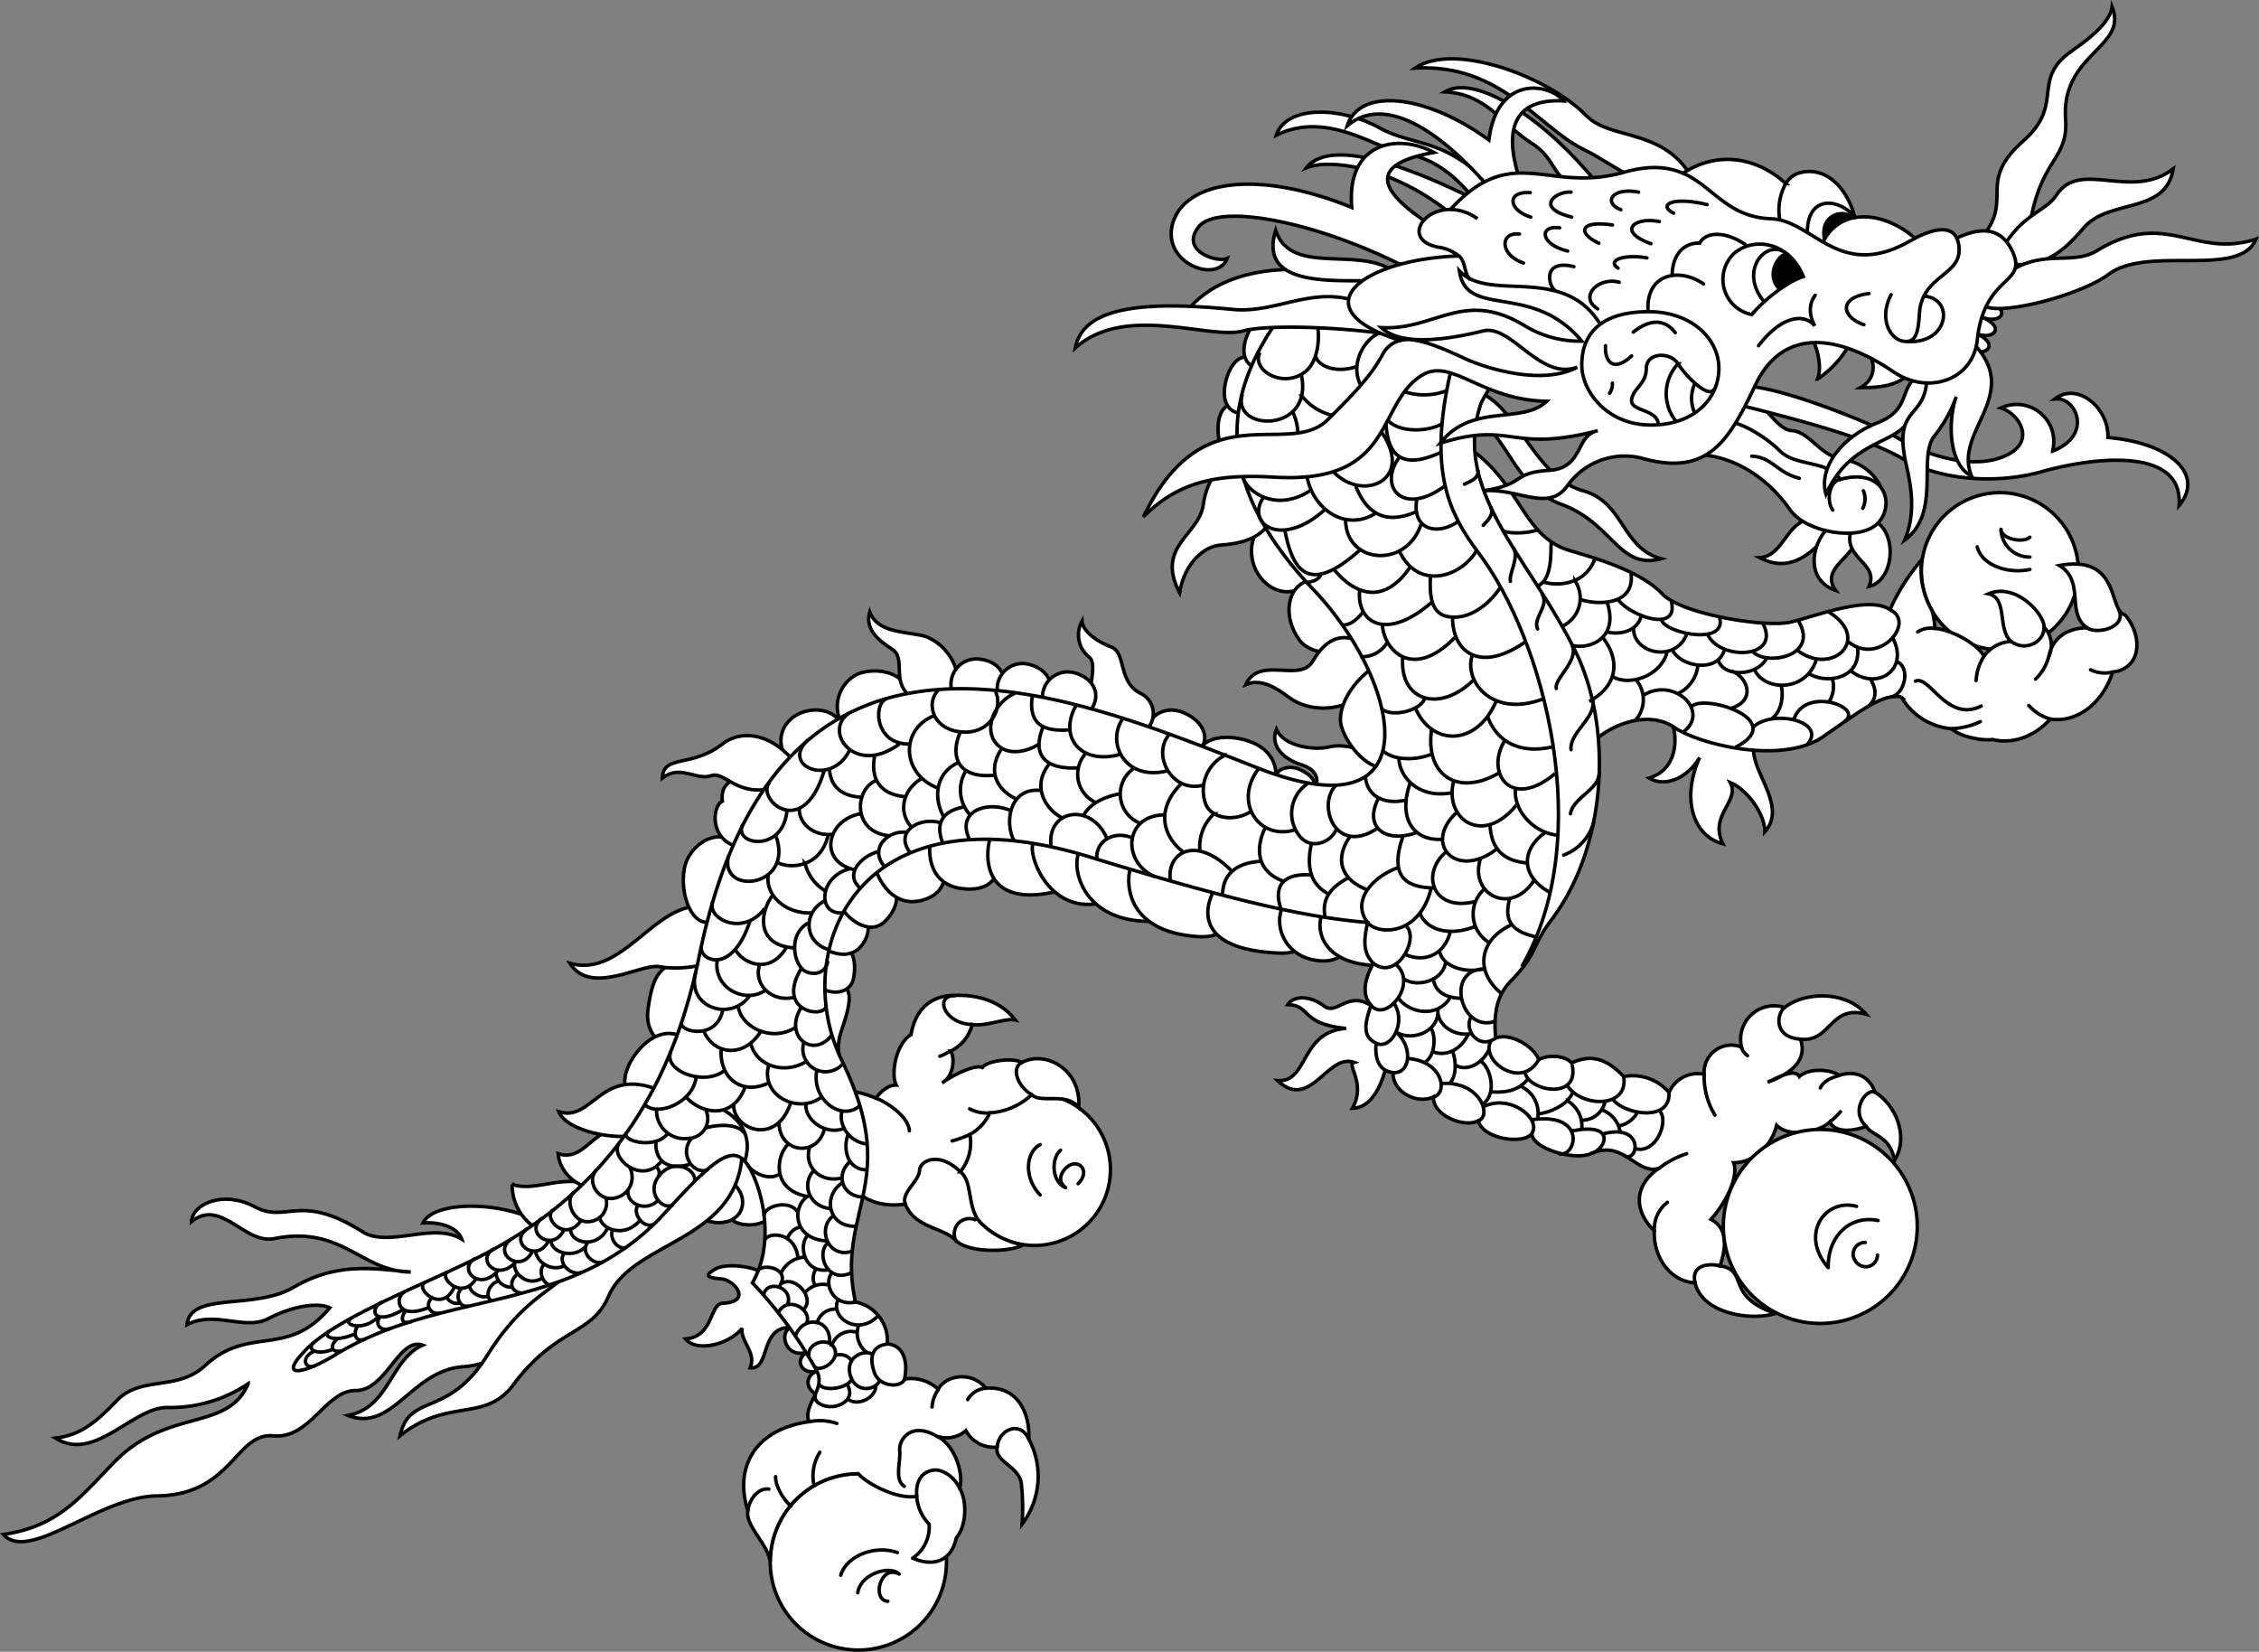
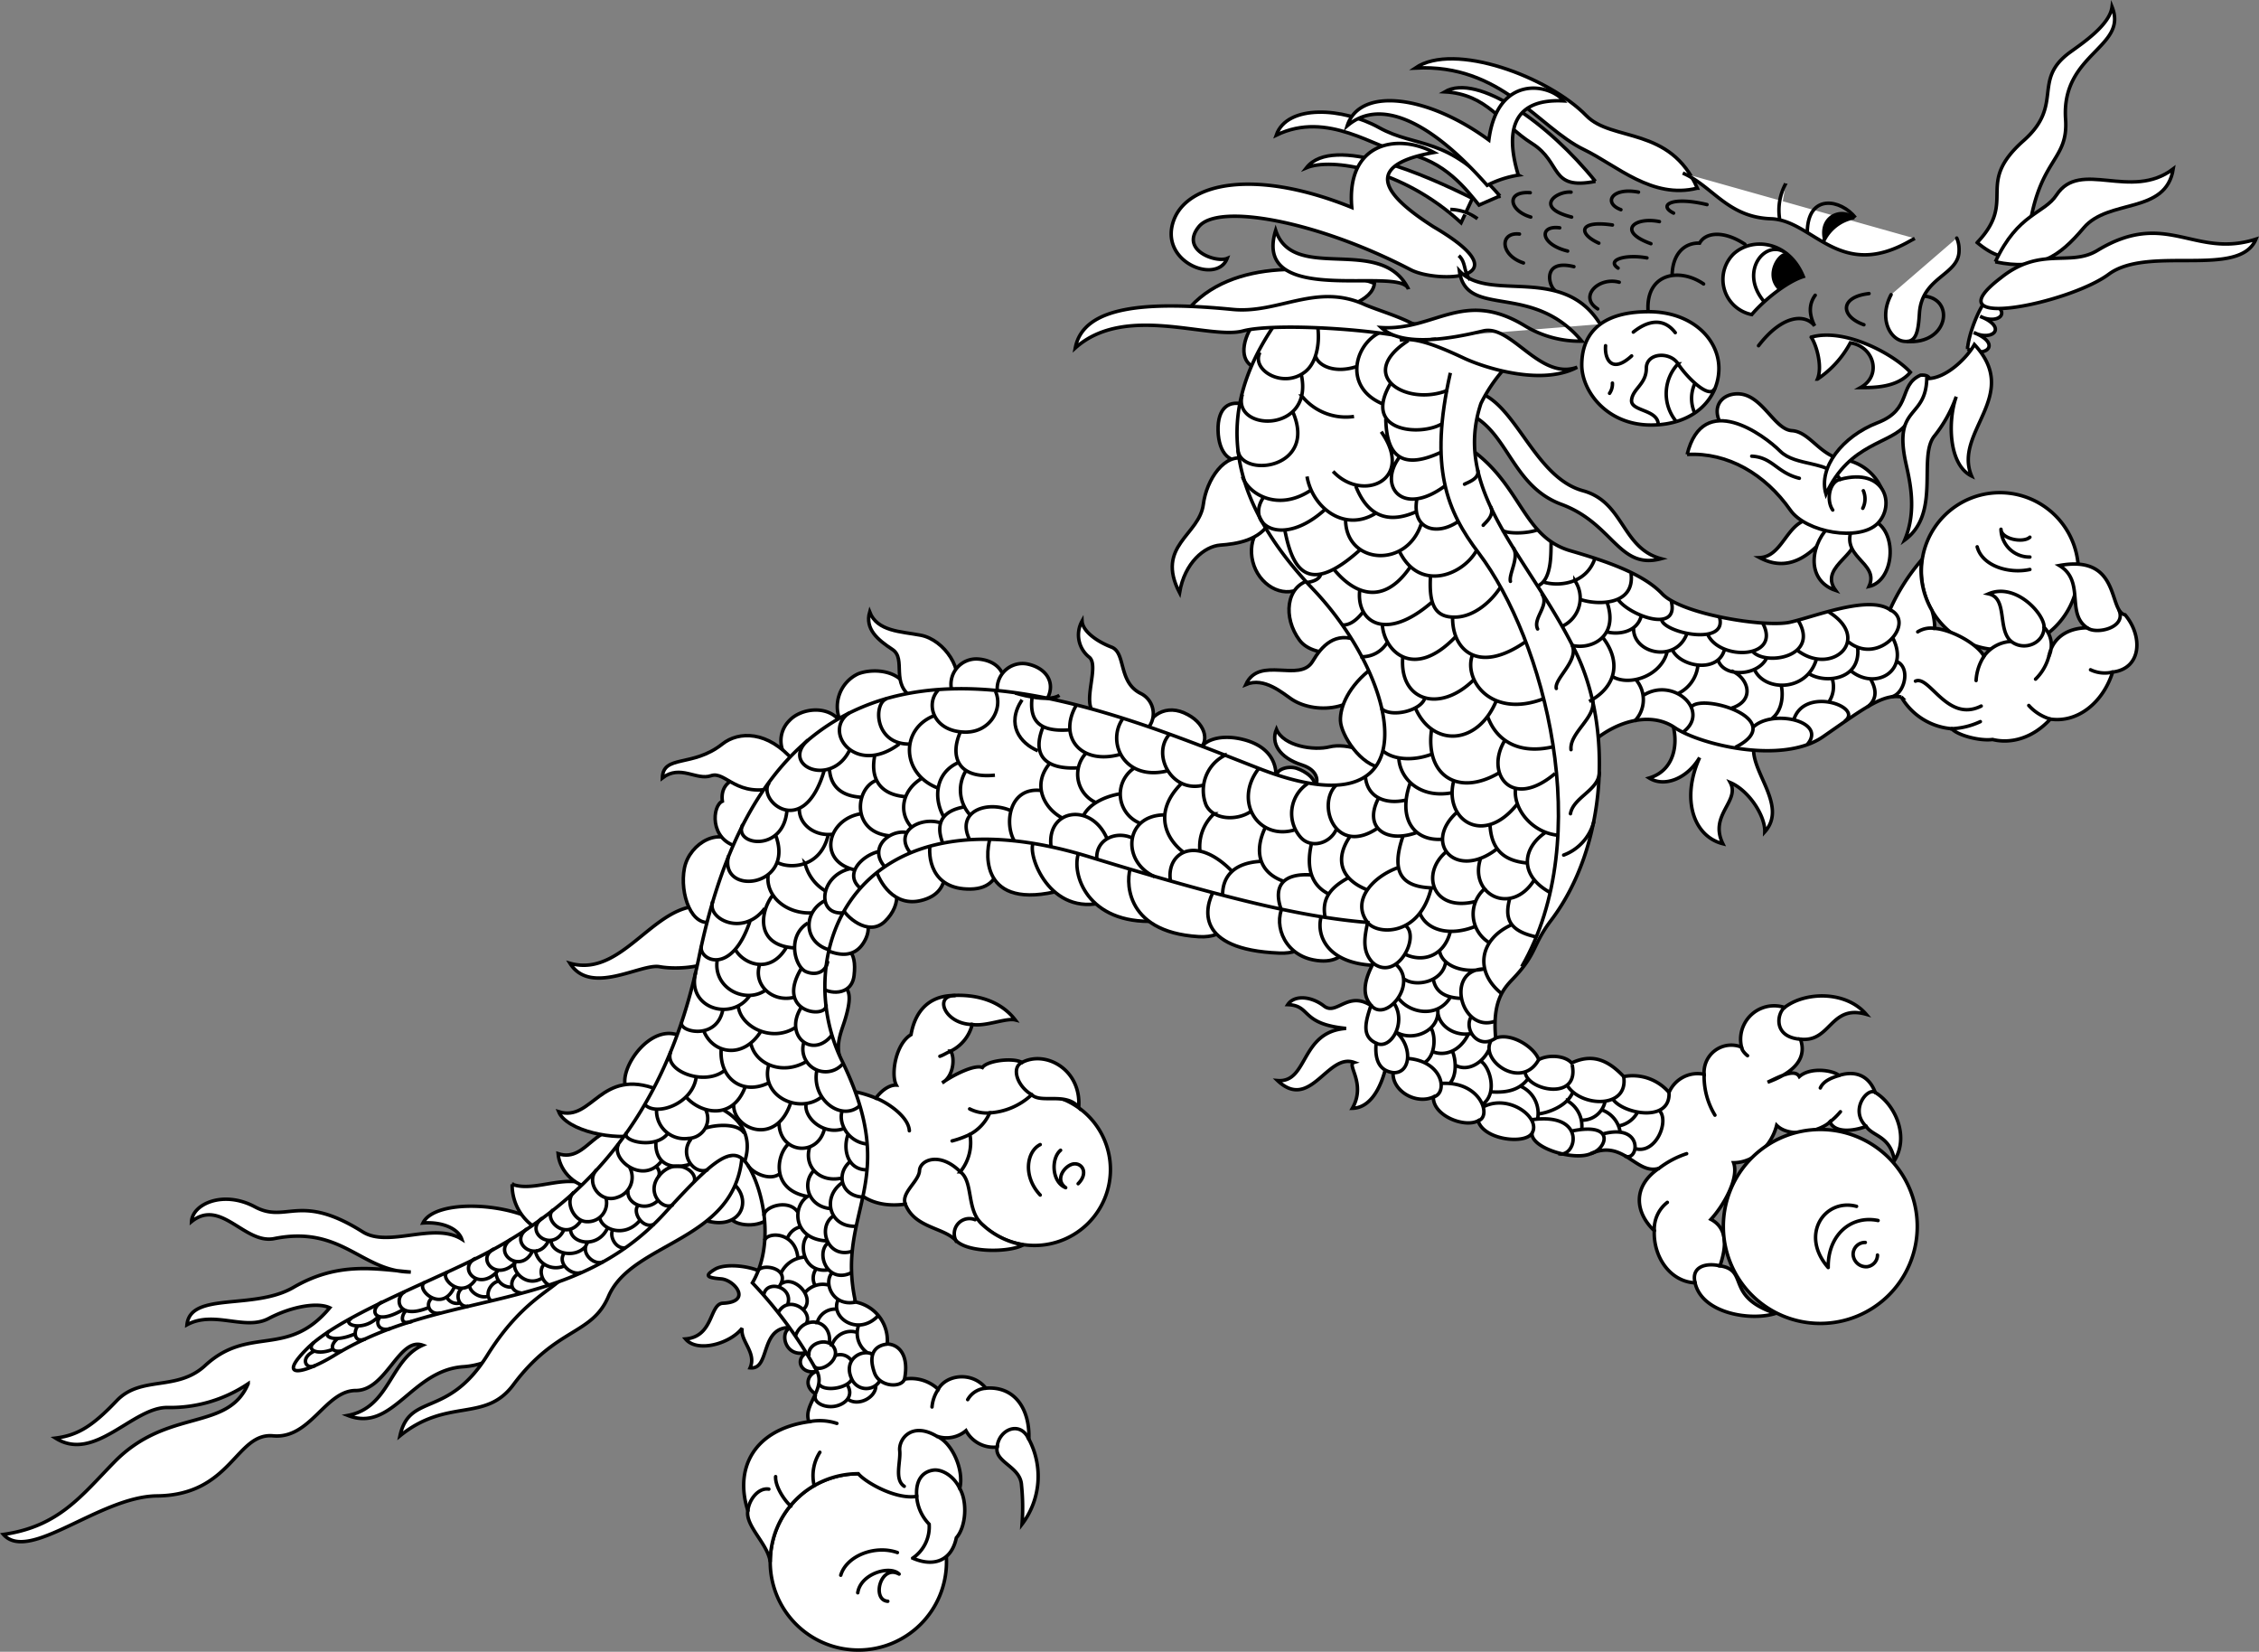
<svg xmlns="http://www.w3.org/2000/svg" width="338.972" height="247.822" viewBox="0 0 338.972 247.822">
  <rect x="0" y="0" width="338.972" height="247.822" fill="#808080" stroke="none" />
  <g id="bhutan" transform="translate(-25.196 -13.855)">
    <g id="Group_164" data-name="Group 164" transform="translate(25.711 14.885)">
      <g id="Group_159" data-name="Group 159" transform="translate(0 45.949)">
        <path id="Path_13080" data-name="Path 13080" d="M477.94,187.333c-2.634-.935-4.335.425-4.249,3.825s1.87,5.356,4.5,4.081l-.255-7.905Z" transform="translate(-291.431 -173.521)" fill="#fff" stroke="#000" stroke-width="0.521" />
-         <path id="Path_13081" data-name="Path 13081" d="M481.092,174.719c-2.194-1.732-4.24-.99-5.252,2.258s.051,5.673,2.955,5.311l2.3-7.569Z" transform="translate(-292.27 -167.275)" fill="#fff" stroke="#000" stroke-width="0.521" />
        <path id="Path_13082" data-name="Path 13082" d="M487.375,162.716c-1.891-2.062-4.029-1.657-5.549,1.386s-.858,5.607,2.069,5.716Zm-2.4,29.958c-3.23,1.19-3.571,5.611-1.529,8.331s5.78,3.23,7.82,0l-6.289-8.333Z" transform="translate(-294.898 -161.435)" fill="#fff" stroke="#000" stroke-width="0.521" />
        <path id="Path_13083" data-name="Path 13083" d="M471.631,202.739c-3.061-1.02-5.818,3.091-6.291,6.8-.594,4.676-7.226,6.205-3.569,13.262.763-4.506,3.74-6.971,6.119-7.141s5.951-.68,7.481-3.57Zm9.69,18.192c-3.571.85-4.082,5.611-1.531,9.011,2.183,2.911,9.011,2.21,8.841-.68Zm10.118,28.648c.169-3.06-4.759-4.251-7.14-3.655s-6.929-.085-7.991-2.635c-.849,2.04.383,4.251,3.826,5.355,2.605.837,2.55,2.721,1.784,3.571,1.956.34,7.736.34,9.521-2.635Z" transform="translate(-285.29 -180.853)" fill="#fff" stroke="#000" stroke-width="0.521" />
        <path id="Path_13084" data-name="Path 13084" d="M498.5,254.121c-3.485-1.53-5.552.8-6.885,3.06-1.956,3.315-7.991-.935-10.031,3.485,2.763-1.19,5.576,1.348,6.885,2.211,3.74,2.465,10.967,1.7,11.987-4.08Z" transform="translate(-295.158 -204.944)" fill="#fff" stroke="#000" stroke-width="0.521" />
        <path id="Path_13085" data-name="Path 13085" d="M487.367,262.28c-3.485,2.635-4.845,5.78-4.759,7.906s3.06,6.8,6.291,7.056c1.87-3.825,2.805-11.9-1.532-14.962Zm-14.448,16.408c0-1.275,1.87-1.785,3.144-1.36s3.23,1.7,2.551,3.061ZM453.7,271.717c-.339-1.53,2.126-4.166,5.441-2.72s3.74,4.251,2.378,5.356l-7.82-2.635Z" transform="translate(-281.984 -209.026)" fill="#fff" stroke="#000" stroke-width="0.521" />
        <path id="Path_13086" data-name="Path 13086" d="M412.62,268.216c-.255-.85,2.132-2.548,6.207-1.53s5.08,3.647,4.931,5.7l-11.139-4.165Zm-8.5-2.8a3.359,3.359,0,0,0-.6-5.611c-3.485-1.7-2.209-6.12-4.42-6.971s-4.334-2.381-4.42-3.91a4.267,4.267,0,0,0,1.106,5.441c1.532,1.36-1.19,6.886.764,8.331Zm-45.568-1.188c-1.785-2.805-6.036-2.3-7.821-.34a4.212,4.212,0,0,0,.17,6.12Zm10.2-4.167c-.68-3.74-5.186-4.166-7.651-3.23a5.425,5.425,0,0,0-2.551,7.4l10.2-4.165Z" transform="translate(-232.827 -202.721)" fill="#fff" stroke="#000" stroke-width="0.521" />
        <path id="Path_13087" data-name="Path 13087" d="M387.306,258.328c1.615-3.145-1.53-7.821-5.1-8.5-2.98-.567-6.5-.552-7.651-3.485-.722,2.551,1.19,4.166,3.4,5.611s-.426,5.186,3.145,7.311l6.206-.935Z" transform="translate(-244.574 -201.504)" fill="#fff" stroke="#000" stroke-width="0.521" />
        <path id="Path_13088" data-name="Path 13088" d="M398.032,264.736a3.8,3.8,0,0,1,3.819-5.041c3.054.21,4.8,2.429,3.448,5.2l-7.268-.164Z" transform="translate(-255.639 -207.801)" fill="#fff" stroke="#000" stroke-width="0.521" />
        <path id="Path_13089" data-name="Path 13089" d="M411.018,265.506a3.8,3.8,0,0,1,4.489-4.454c2.994.636,4.406,3.079,2.685,5.637Z" transform="translate(-261.828 -208.402)" fill="#fff" stroke="#000" stroke-width="0.521" />
-         <path id="Path_13090" data-name="Path 13090" d="M370.887,267.7a3.8,3.8,0,0,1,4.706-4.225c2.959.785,4.247,3.3,2.4,5.764Zm-51.3,38.946c-5.7,0-7.087,1.356-7.906,7.226C310.663,321.181,320.609,322.031,319.589,306.645Z" transform="translate(-214.943 -209.523)" fill="#fff" stroke="#000" stroke-width="0.521" />
        <path id="Path_13091" data-name="Path 13091" d="M235.753,330.4c-8.756-3.315-13.516,10.541-22.187,8.076,3.1,4.931,10.624.009,13.431.51,4.761.85,15.047-.935,8.756-8.587Zm-5.7,18.958c-4.336-1.955-9.011,4.676-8.161,7.566C222.974,360.594,232.86,357.6,230.055,349.357Zm-20.231,28.564c2.381.677,5.27,2.039,4.761,6.629s-9.181,13.941-17,14.452-10.627,9.945-17.342,7.31c6.291-1.188,6.291-8.331,11.221-10.539-3.571-1.276-5.441,6.8-10.031,6.8s-6.8,7.31-12.411,6.8-6.2,8.9-17.427,9.013c-8.587.083-19.212,10.115-23.038,5.78,8.331-1.19,11.693-5.807,16.662-10.883,7.991-8.159,17-4.5,20.062-11.73a20.9,20.9,0,0,1-12.071,3.571c-5.229-.108-10.966,8.33-16.832,4.589,3.4-.424,5.611-1.87,9.181-5.611,3.656-3.831,9.021-1.355,13.262-5.27,6.631-6.121,12.326-1.021,18.7-8.672-1.785-.849-5.611-.255-9.181,1.615s-8.161-1.276-12.241.935c.51-5.015,10.031-2.145,15.982-5.611,6.716-3.91,12.284-2.763,17.6-2.3-7.4-.042-10.286-7.057-20.487-5.017-4.449.891-7.991-6.119-12.411-2.55.127-2.634,4.761-4.76,9.521-2.209s6.679-2.232,16.152,3.74c3.91,2.465,10.626-1.531,14.876,1.1-.552-1.615-2.975-2.636-5.823-2.423,1.785-3.654,13.3-3.188,18.319.469Z" transform="translate(-128.556 -240.929)" fill="#fff" stroke="#000" stroke-width="0.521" />
        <path id="Path_13092" data-name="Path 13092" d="M285.612,409.322c-3.74-2.89-8.926.6-12.5-.765a7.619,7.619,0,0,0,5.1,7.311A92.037,92.037,0,0,0,285.612,409.322Z" transform="translate(-196.777 -277.859)" fill="#fff" stroke="#000" stroke-width="0.521" />
        <path id="Path_13093" data-name="Path 13093" d="M297.634,394.133c-5.866-2.975-6.886,4.42-11.476,2.89.17,2.126,1.87,4.761,5.611,5.356l5.866-8.246Z" transform="translate(-202.932 -270.913)" fill="#fff" stroke="#000" stroke-width="0.521" />
        <path id="Path_13094" data-name="Path 13094" d="M301.2,348.161c-8.671-3.4-9.776,4.931-14.877,3.315,1.19,2.89,8.5,4.42,12.241,3.4Zm11.9-36.469c-2.3-3.23-7.141-.6-7.906,3.23s1.1,9.181,4.336,7.991l3.57-11.221Z" transform="translate(-203.007 -231.659)" fill="#fff" stroke="#000" stroke-width="0.521" />
        <path id="Path_13095" data-name="Path 13095" d="M339.943,293.3c-4-.935-8.586-.51-8.076,3.4-1.53.68-1.955,5.7,2.21,6.8l5.866-10.2Z" transform="translate(-223.99 -223.465)" fill="#fff" stroke="#000" stroke-width="0.521" />
        <path id="Path_13096" data-name="Path 13096" d="M335.5,285.275c-3.91-4.591-8.271-4.483-10.711-2.551-4.506,3.571-8.884,1.53-9.011,5.1,2.721-2.083,5.1.425,7.311-.341s3.825,3.485,9.946,1.7Zm-9.437,68.608c.6,1.1,4.25,1.615,6.036-.255,2.366-2.48-.255-9.352-4-9.862S324.018,351.5,326.058,353.884Z" transform="translate(-216.907 -218.08)" fill="#fff" stroke="#000" stroke-width="0.521" />
        <path id="Path_13097" data-name="Path 13097" d="M327.2,414.21c5.355,1.954,7.651-2.466,4.761-5.271A53.488,53.488,0,0,1,327.2,414.21Z" transform="translate(-222.3 -278.237)" fill="#fff" stroke="#000" stroke-width="0.521" />
        <path id="Path_13098" data-name="Path 13098" d="M266.571,315.311c-1.02,3.061-6.291,3.571-12.241,13.092s-11.646,5.525-13.092,12.071c7.141-5.78,12.749-1.941,17-7.651,6.461-8.672,11.781-7.426,14.282-13.262,3.57-8.331,19.212-8.161,20.062-21.252-5.27-1.02-21.933,13.091-26.013,17ZM400.719,186.777c6.8,2.21,6.971,11.051,14.791,13.941s8.588,9.861,14.962,8.161c-5.95-1.615-5.525-8.5-11.73-10.2-7.278-1.994-10.031-13.092-15.814-14.791m28.991,49.05c1.19,2.72,1.021,7.566-3.23,8.841,2.3,1.445,5.694.084,7.565-3.06-2.805,6.205-.935,11.816,3.485,12.922-2.126-4.336,2.636-6.376,1.107-9.181,2.806,1.19,5.27,5.016,5.184,7.4,3.657-4.08-2.72-9.521-1.529-13.346l-12.581-3.57ZM387.882,276.63c-4.165-3.655-5.943.956-7.991-.638-1.912-1.488-4.462-1.7-5.439-.212,3.571.128,1.826,2.89,8.755,3.57-6.929.468-5.653,8.2-10.286,7.821,4.931,4.676,7.481-4.165,11.477-2.72-1.19.34,1.87,3.145-.255,6.885,3.443-.084,4.845-4.846,5.272-7.311Zm-91.728,39.7c-1.53-1.274-5.951-1.87-7.651-.849s-1.1,1.274.935,1.445,4.675,3.47.256,3.655c-2.041.083-1.36,5.015-5.611,5.356,1.743,2.126,6.716.722,8.5-1.615-.34,1.912,2.21,3.654,1.19,5.95,3.145.341,1.318-6.375,6.291-6.036-2.04.256-1.19,4.846,2.38,3.655-2.126,1.021-1.02,3.485,1.36,2.891-1.53.51-2.04,2.464.085,3.571,2.041-2.805-.255-12.837-7.736-18.023Zm185.156-93.8a11.782,11.782,0,1,0-11.783-11.783A11.781,11.781,0,0,0,481.31,222.533Z" transform="translate(-181.733 -172.03)" fill="#fff" stroke="#000" stroke-width="0.521" />
        <path id="Path_13099" data-name="Path 13099" d="M494.67,244.212c3.571-3.4,9.013-5.1,12.751-2.551s16.153,5.611,22.274,1.36,9.011-6.461,11.73-5.951a9.657,9.657,0,0,0,7.567,4.761c.935,1.02,4.251,1.87,6.122,1.615,2.72.68,6.035-.17,8.669-3.06,4.082.6,7.906-2.465,9.351-7.055,4.334-.51,4.59-5.356,1.87-8.587-2.551-.51-.594-9.1-9.862-7.4,3.912,2.381.935,7.141,4.167,9.351-2.211,0-5.058.935-5.739,4.251a3.856,3.856,0,0,0-.724-4.336c.086-1.956-4.249-6.758-8.33-5.016,2.933.637,1.276,5.356,3.4,7.141a5.374,5.374,0,0,0-4.081,2.21c-1.1-1.955-5.015-4-7.4-4.165a8.665,8.665,0,0,0-.425-2.72,12.157,12.157,0,0,1-1.531-7.566,30.51,30.51,0,0,0-4.76,7.481c-3.23-2.21-11.222,1.02-14.962,1.87s-16.322-1.19-19.213-4.251-8.5-4.93-13.77-6.461c-7.248-2.1-7.312-10.031-15.3-15.472-.169,9.861,14.793,41.145,18.192,44.545Zm-83.31,75.146a11.391,11.391,0,1,0-11.391-11.391A11.391,11.391,0,0,0,411.36,319.358Z" transform="translate(-256.641 -179.477)" fill="#fff" stroke="#000" stroke-width="0.521" />
        <path id="Path_13100" data-name="Path 13100" d="M365.809,382.566c2.295,2.976,6.205,2.806,7.821,2.551,1.36,3.569,5.7,3.485,7.566,5.439s8.245,1.787,10.115.68a12.02,12.02,0,0,1-6.035-2.975c-2.565-2.155-1.36-6.461-3.4-7.99a6.93,6.93,0,0,0,1.445-5.611,6.731,6.731,0,0,0,2.976-3.231,10.109,10.109,0,0,0,6.291-2.72c1.445,1.36,5.1-.426,7.057,1.869.425-5.611-4.931-8.586-8.5-6.716-1.446-.765-5.27-.254-5.95.766-1.19-.511-4.506,1.19-6.036,2.3,1.7-.935,1.955-3.74,1.275-4.761a6.049,6.049,0,0,0,3.23-4c2.041.34,5.1-1.02,6.46-.68-2.209-2.89-5.864-3.911-9.605-3.655-3.868.213-5.525,2.933-6.035,5.866-2.295,1.36-3.06,5.95-2.21,7.566-1.318-.042-2.551,1.233-3.06,1.956a17.611,17.611,0,0,0-6.163-1.318m.809-4.632c-.765-2.21.248-4.2.765-5.951,1.318-4.462.51-5.611-3.485-5.016C360.8,354.43,362.836,361.4,363.855,363.27Z" transform="translate(-238.297 -251.441)" fill="#fff" stroke="#000" stroke-width="0.521" />
        <path id="Path_13101" data-name="Path 13101" d="M360.77,347.553c1.02,1.02,4.633,1.488,5.016-1.743.439-3.708-1.063-5.144-4.293-3.7C361.238,342.962,360.94,346.448,360.77,347.553Z" transform="translate(-238.142 -246.439)" fill="#fff" stroke="#000" stroke-width="0.521" />
        <path id="Path_13102" data-name="Path 13102" d="M362.22,337c1.36.552,4.293,1.658,5.908-1.488,1.355-2.638-.425-4.676-3.23-4.506A18.7,18.7,0,0,0,362.22,337Z" transform="translate(-238.827 -241.457)" fill="#fff" stroke="#000" stroke-width="0.521" />
        <path id="Path_13103" data-name="Path 13103" d="M366.97,325.6c.34,1.02,3.825,4.42,6.375,1.955s2.551-6.12-1.275-7.481C371.05,320.247,367.99,323.817,366.97,325.6Z" transform="translate(-241.068 -236.301)" fill="#fff" stroke="#000" stroke-width="0.521" />
        <path id="Path_13104" data-name="Path 13104" d="M376.62,316.281c.765,2.125,3.145,5.78,7.566,4.081s2.551-7.226.51-8.331C383.506,312.116,378.66,314.326,376.62,316.281Z" transform="translate(-245.622 -232.504)" fill="#fff" stroke="#000" stroke-width="0.521" />
        <path id="Path_13105" data-name="Path 13105" d="M391.839,310.89c-.34,1.87,0,6.971,6.035,6.886s4.336-7.141,2.806-8.161C398.215,309.615,394.05,309.7,391.839,310.89Z" transform="translate(-252.762 -231.364)" fill="#fff" stroke="#000" stroke-width="0.521" />
        <path id="Path_13106" data-name="Path 13106" d="M408.728,310.048c-.68,1.445-2.213,10.958,9.606,8.331C419.864,318.039,423.86,309.282,408.728,310.048Z" transform="translate(-260.558 -231.546)" fill="#fff" stroke="#000" stroke-width="0.521" />
        <path id="Path_13107" data-name="Path 13107" d="M421.149,311.546c-1.188,1.19,1.87,10.8,9.862,9.181S432.287,310.015,421.149,311.546Z" transform="translate(-266.519 -232.194)" fill="#fff" stroke="#000" stroke-width="0.521" />
        <path id="Path_13108" data-name="Path 13108" d="M433.937,314.44c-1.274,2.635.64,10.456,10.5,10.456C453.372,324.9,443.968,314.61,433.937,314.44Z" transform="translate(-272.506 -233.641)" fill="#fff" stroke="#000" stroke-width="0.521" />
        <path id="Path_13109" data-name="Path 13109" d="M448.621,318.743c-.64,1.461-1.424,9.753,10.2,10.456C467.238,329.709,465.2,317.808,448.621,318.743Z" transform="translate(-279.454 -235.647)" fill="#fff" stroke="#000" stroke-width="0.521" />
        <path id="Path_13110" data-name="Path 13110" d="M471.728,325.39c-1.443,2.551-2.975,8.926,9.776,9.436C489.675,335.154,484.651,325.56,471.728,325.39Z" transform="translate(-290.061 -238.809)" fill="#fff" stroke="#000" stroke-width="0.521" />
        <path id="Path_13111" data-name="Path 13111" d="M491.971,328.786c-1.87,2.551-.493,7.553,4.249,8.5,5.951,1.19,6.8-4.42,2.722-7.141S491.971,328.786,491.971,328.786Z" transform="translate(-299.678 -240.251)" fill="#fff" stroke="#000" stroke-width="0.521" />
        <path id="Path_13112" data-name="Path 13112" d="M429.453,331.34c-1.36,2.38-.517,8.161,8.5,8.161C439.823,339.5,446.966,332.19,429.453,331.34ZM359.662,442.2a13.225,13.225,0,1,0-13.225-13.224A13.225,13.225,0,0,0,359.662,442.2Z" transform="translate(-231.378 -241.617)" fill="#fff" stroke="#000" stroke-width="0.521" />
        <path id="Path_13113" data-name="Path 13113" d="M392.714,170.22a23.138,23.138,0,0,0-3.571,5.27c-4.42,13.262,7.38,23.167,14.282,37.4,5.441,11.222,4.762,28.9-3.74,40.125-2.909,3.839-2.039,4.931-5.78,8.841-1.435,1.5-3.061,3.4-2.55,8.841,2.381-.85,5.78,1.36,6.46,3.231,1.7-.85,4.082-.51,4.931.51,2.889-1.36,5.27-.68,7.82,2.041a7.171,7.171,0,0,1,6.8,2.38,4.67,4.67,0,0,1,5.27-2.72,4.086,4.086,0,0,1,5.611-4.081,5.031,5.031,0,0,1,6.463-5.951c3.058-2.38,9.18-2.55,12.24,1.02-5.441-1.53-5.27,4.251-9.862,3.74,1.19,3.4-1.87,5.356-4.929,6.461,1.954-.935,4.079-2.04,4.76-.85,1.7-1.487,5.1-.935,5.951-.17,2.251-.722,4.421-.17,5.439,2.55,3.061,1.87,5.1,6.631,2.892,10.2-.68-3.74-3.23-3.57-4.251-5.1-2.381.85-4.762.85-5.441-.68-1.36,1.36-5.95,2.551-7.99.51-.766,3.06-3.4,5.611-6.462,5.611.851,2.38-1.529,6.462-3.4,8.5,2.891,1.529,2.04,4.931,1.36,6.971,4.421.68.68,4.59,8.33,7.14-3.738,1.19-11.05,0-12.071-4.59-3.74-.169-6.291-3.91-6.119-7.822-2.891-2.72-3.316-6.63.68-9.35-3.4,1.02-5.272-4.42-10.2-2.21-2.451,1.1-8.925-.765-8.839-3.061-1.021,1.7-7.226,1.021-8.078-1.869-2.04,1.1-6.8-.766-6.716-3.571-2.636,1.19-6.205-.935-6.036-3.655-2.464-.34-2.72-2.551-2.549-4.42-2.212-1.021-1.615-3.146-.766-5.7-1.529-1.7-.85-4.08.341-6.291-1.7-1.7-1.36-3.74-.851-6.12-8.161-.68-18.384-2.648-41.824-9.861-35.364-10.881-44.885,14.621-37.064,30.6,9.023,18.441-1.02,22.443,2.04,36.216a5.883,5.883,0,0,1,4.761,6.291c1.912.083,3.272,1.868,2.592,5.27a5.912,5.912,0,0,1,5.058,1.529c1.19-2.209,5.1-2.72,7.141-.169,4.42-.342,6.631,3.23,6.461,7.65a11.861,11.861,0,0,1-1.021,12.751,33.54,33.54,0,0,0-.083-5.864c-.158-2.814-4.082-3.4-3.656-5.7a4.745,4.745,0,0,1-4.676-2.464,4.488,4.488,0,0,1-4.336.849c2.3,1.021,4.08,5.1,3.4,7.82,1.19,2.042.935,5.783-.51,7.4-.68,3.314-3.23,4.5-6.546,3.059a5.663,5.663,0,0,0,2.465-5.1,6.632,6.632,0,0,1-1.87-4.165c-3.315.51-7.906-2.295-8.752-3.4A13.225,13.225,0,0,0,282.5,349.3c-.34-2.722-3.781-5.4-3.356-7.7-2.04-6.291.85-12.157,9.181-13.345-1.02-2.38,2.551-4.848,1.19-7.567a63.948,63.948,0,0,0-9.69-13.262c2.89-4.931,2.04-11.561.34-15.642-2.441-5.86-4.761-4.42-13.432,5.1-14.131,15.517-32.984,11.222-49.646,21.423-4.427,2.711-8.841,3.74-4.08-1.019s17.342-9.52,25.5-13.6c15.283-7.642,28.223-20.4,33.324-45.225,11.986-58.332,56.1-39.1,83.986-28.223,26.177,10.216,21.423-12.922,8.161-26.863-15.939-16.757-12.751-29.923-5.27-40.464,13.431-1.87,39.19,2.805,34,7.311Z" transform="translate(-167.438 -161.932)" fill="#fff" stroke="#000" stroke-width="0.521" />
        <path id="Path_13114" data-name="Path 13114" d="M631.817,422.475a14.55,14.55,0,1,0-14.551-14.549A14.549,14.549,0,0,0,631.817,422.475Z" transform="translate(-359.188 -270.893)" fill="#fff" stroke="#000" stroke-width="0.521" />
      </g>
      <g id="Group_161" data-name="Group 161" transform="translate(45.331 45.055)">
        <path id="Path_13115" data-name="Path 13115" d="M538.443,178.41c-3.23,14.282-.511,20.742,4.251,27.033,9.838,13,17.682,42.675,6.46,62.055" transform="translate(-366.657 -168.551)" fill="none" stroke="#000" stroke-width="0.521" />
        <g id="Group_160" data-name="Group 160" transform="translate(66.371 24.527)">
          <path id="Path_13116" data-name="Path 13116" d="M558.6,263.865a7.326,7.326,0,0,0,4.506-4.931m-3.487-1.274c.425-2.465,4.249-3.528,4.334-6.163m-4.25-3.448c-.255-2.551,3.826-4.846,3.23-7.4m-5.438-1.782c-.341-1.445,3.4-4.165,2.38-6.461m-5.185-2.464c-.766-1.615,1.785-3.485.68-5.186m-4.762-1.959c-.255-1.1,1.318-3.528.469-4.972m-4.55-3.44c.339-.425,1.7-1.445,1.146-2.72m-3.95-3.443c.552-.3,2.209-.808,2-2.04" transform="translate(-436.182 -206.187)" fill="none" stroke="#000" stroke-linecap="round" stroke-width="0.521" />
          <path id="Path_13117" data-name="Path 13117" d="M374.983,376.37c-3.4-1.19-7.651.511-8.5,3.4m2.55,2.634c.425-2.889,4.846-4.165,6.206-2.806-2.805-1.529-4.166,3.91-1.7,4.082m22.871-68.517c-2.039,1.02-2.634,4.761,0,7.567m3.058-6.717c-1.443,1.19-1.36,4.761.766,5.611-1.785-1.275,0-3.485,1.276-3.57s2.123,1.445.594,2.975m116.8,3.4c-4.759-1.274-8.585,4.251-4.251,9.182-.083-4.762,3.316-7.906,7.481-7.057m-1.915,3.293a1.781,1.781,0,0,0-1.828,1.806,1.952,1.952,0,0,0,2.126,1.829,1.782,1.782,0,0,0,1.531-1.743m14.959-106.262c.766,2.89,4.762,4.08,7.906,3.4m0-1.869a4.263,4.263,0,0,1-4.334-4.165c0,1.445,3.316,2.125,4.334,1.19" transform="translate(-352.54 -214.047)" fill="none" stroke="#000" stroke-linecap="round" stroke-linejoin="round" stroke-width="0.521" />
          <path id="Path_13118" data-name="Path 13118" d="M363.712,334.99c-.68-1.7,2.041-3.4,2.126-5.017s3.06-2.89,6.12.171m-1.444-18.1c-.6.255-1.105.6-1.615.765m7.482,8.5a5.646,5.646,0,0,1-3.018-.6m.045,3.827a15.221,15.221,0,0,1-2.678.978m-26.482,50.367c-.085,1.531,1.445,3.74,2.3,4.42m4.338-8.074a6.493,6.493,0,0,0-.85,5.015m13.514.087c-1.53-1.021-.51-3.657-.68-5.356s1.785-4.42,5.611-2.125m-19.21-2.209a8.255,8.255,0,0,1,4.165.254m15.215-5.1a5.492,5.492,0,0,0-.935,2.636m8.074-2.805a3.37,3.37,0,0,0-2.72,1.7m-13.772-45.225c1.36.468,4.888,2.635,5.016,4.888m9.438-15.941c-4.166-.085-5.78-4.336-2.635-4.336m10.118,10.028c-1.615.68-.849,3.485,1.445,4.846m-11.394,21.849a2.269,2.269,0,0,1,2.89-3.1m3.315,34.132c.169-2.592,3.443-4.123,4.761-1.19m-16.833,8.583c-.213-2.847,1.233-3.782,2.507-3.952s3.1.891,3.954,2.761m-31.793,3.318c.17-1.7,1.616-3.485,3.145-3.23m152.422-72.259c-1.107.808-1.828,4.42,2.378,4.761m-8.837,1.191c0,.425.552,1.02.894,1.275m19.168,5.526c-1.1-.85-3.954,2.593-1.36,5.1m-25.673,23.463c-.638-2.423,1.615-3.061,3.74-2.551m-9.18-14.623a13.951,13.951,0,0,1,4.166-2.21M476.1,338.982a5.066,5.066,0,0,1,1.954-4.249m5.524-19.208a11.164,11.164,0,0,0,1.618,6.12m18.619-5.951c-1.234.383-2.339.85-2.806,1.87m1.443,5.1a10.8,10.8,0,0,0,1.574-1.53m30.56-72.687c0,2.38-2.975,3.655-4.928,2.125m11.392-2.04c1.316,1.02,5.864.043,4.8-2.593m-10.33,16.281a6.972,6.972,0,0,1-3.23-2.04m12.583-5.015a4.939,4.939,0,0,1-3.316-.34m-20.828,8.842a11.424,11.424,0,0,0,4.293-1.063m-6.844-13.982a3.647,3.647,0,0,0-2.551.51m19.682,3.651a7.45,7.45,0,0,1-2,3.443" transform="translate(-340.08 -224.947)" fill="none" stroke="#000" stroke-linecap="round" stroke-width="0.521" />
          <path id="Path_13119" data-name="Path 13119" d="M671.86,262.644c2.125-.935,4.762,6.29,9.862,3.74m.425-7.484a7.466,7.466,0,0,0-1.19,3.655" transform="translate(-496.653 -231.063)" fill="none" stroke="#000" stroke-linecap="round" stroke-linejoin="round" stroke-width="0.521" />
        </g>
        <path id="Path_13120" data-name="Path 13120" d="M420.637,216.022c.68-.085,1.87-.34,2.126-1.19m-89.6,80.334c2.551,1.445,4.335,3.91,3.23,7.566M450.045,208.2c.766.51,3.657.51,5.272-.085m2.042,1.785c-.086,1.19.255,5.7-2.039,6.631m.851-.595c2.125.68,6.377.425,7.736-3.485m-2.978,3.311a4.662,4.662,0,0,1-1.87,6.8m2.721-3.991c2.465.85,8.161.935,7.565-3.91m-1.951,3.91c1.7,2.38,9.182,5.186,7.991.255m-14.878,6.626c2.889.68,6.971-1.275,5.27-6.376m8.159,2.552c.425,1.956,9.945,4,8.672-.425m-1.785,2.553c1.786,4.081,11.222,3.74,8.247-1.7m-1.53,4.246c1.87,2.3,10.2.935,6.887-4.591m-.091,4.506c5.186,3.91,11.222-1.7,4.676-5.781m2.976,4.508c4.592,3.655,10.2-2.976,6.207-4.846m-42.507,3.314c1.445.425,4.506.255,5.186-2.38m-1.146,1.783c-.169,3.868,6.335,5.356,7.991.892m-2.167,2.424c1.19,2.551,6.885,3.57,7.82-.085m-.934,1.7c.935,2.551,5.866,2.3,7.226-.34m-1.786,1.7c1.529,3.315,7.82,3.315,9.266-1.53m-1.1,2.122c2.465,1.53,7.736.935,7.31-3.825m-1.02,3.4c3.654,2.976,8.841.085,6.291-4.931m-.255,8.838c1.956-.34,2.975-4.251.935-5.27m-46.244,5.951c4.079-2.21,4.845-5.95,2.039-9.606m1.446,5.867c2.551,1.53,7.4-.084,8.245-3.825m-4.76,4.248a4.608,4.608,0,0,1-.172,6.29m1.36-3.909c4.5-2.805,10.115,2.381,5.95,5.526m-.764-5.779a5.3,5.3,0,0,0,2.975-4.25m-.936,6.2c1.87-1.956,14.624,2.04,6.546,6.12m-.595-11.475c2.465.935,3.74,4.421,0,5.611m3.232,2.891c2.72-2.805,11.222-1.02,8.161,2.551m-2.041-3.66c1.529-5.186,10.625-1.955,7.651.17m-9.52-5.356c.255,1.02.339,3.57-1.36,4.931m9.012-5.95a4.054,4.054,0,0,1-.511,3.485m6.288-3.4c.511.935,1.36,2.72-.511,4.165m-72.254-43.27c.083,4.845,1.785,8.076,8.33,5.016m-6.292.767c-3.23,4.336.425,9.011,6.8,4.336m-16.75-2.213c4.42,4.761,12.326,1.275,7.226-5.951m5.358,10.033c-.852,4.676,2.975,5.611,6.119,3.485m-22.611-6.8c.805,4.7,5.611,8.416,10.286,5.526m-4.5.938c0,6.716,9.266,7.481,11.391.51m-3.317,4.248c2.975,6.12,9.435,3.655,11.561-.084m-18.109-9.69c1.19,2.975,3.571,6.291,9.1,3.825m-26.1-5.272c.766,2.465,5.186,5.441,10.286,2.04m-7.144,1.107c-2.722,4,2.719,7.736,9.266,1.785M417.4,208.2c1.1,5.611,3.314,10.116,11.305,2.89m-4,2.887c2.891,3.57,7.312,5.78,11.477-.255" transform="translate(-270.444 -174.705)" fill="none" stroke="#000" stroke-width="0.521" />
        <path id="Path_13121" data-name="Path 13121" d="M477.616,236.04c-.255,4.251.594,6.376,3.91,6.205,2.614-.134,5.1-2.21,6.546-4.42m-7.14,4.425c-.086,4.846,3.739,8.671,10.881,3.74m-7.907,1.952c-1.36,3.655,2.72,9.606,10.711,6.546m-27.625-16.236c-.509,4.676,3.826,7.821,10.8,1.785m-7.4,3.4c.255,3.825,4.59,8.416,10.967,1.785m-7.909,3.063c-.511,6.546,5.525,8.416,10.625,3.4m-19.719-8.249c1.36.085,2.464-1.1,3.144-1.955m-.256,6.714a4.36,4.36,0,0,0,3.912-2.21m-.934,9.946c1.36,1.445,5.95.425,6.544-1.53m-1.443,1.445c2.551,5.95,9.349,5.7,12.155-1.02m-1.276,2.383c1.274,3.485,4.506,5.7,9.776,4.506m-7.226-.936c-2.975,4.846.935,10.541,7.565,4.931M490.369,268c-.339,3.06,2.466,6.546,6.291,6.971m-18.875-15.9c-1.021,6.886,3.91,10.2,10.117,6.546M470.561,262.4c1.615,1.275,4.506,1.445,7.226.425m3.315,3.995c-1.531,5.781,4.42,9.946,9.521,3.485m-17.764-6.971c.086,2.975,2.977,6.206,7.991,5.27m14.024,5.951c-3.4,2.295-4.082,6.375.68,9.011m-9.013-10.2c.172,3.485,1.786,5.441,5.611,5.78m-10.622-7.565c-5.1,4.676-.086,10.116,5.95,5.526m-2.38,1.445c-1.7,5.356,4.676,8.586,8.076,3.145m-18.616-14.536c-1.87,5.27.511,8.756,4.845,8.416m-11.562-9.435c.255,3.145,2.975,4.251,6.036,3.57m-4.082-.254c-2.3,4.42,1.19,6.8,5.782,5.1m13.941,9.86c-.766,2.805-.341,4.846,3.824,5.781m-3.571-1.783c-5.017,2.3-5.441,7.141-1.532,10.286m-2.508-15.683a5.021,5.021,0,0,0,.766,8.118M463.421,267.5c-2.891,2.848-.128,10.711,6.247,6.419M480,277.441c-3.912,3.23-2.125,9.1,4.335,7.481m-10.8-9.947c-2.039,5.781-.083,7.821,4.506,7.906m-18.87-15.642a5.394,5.394,0,0,0-1.019,8.076c1.532,1.7,4.419.935,5.354-1.275m-11.649-9.092c-3.91,5.016,0,10.966,5.527,9.181m15.39,5.695c-4,1.445-7.044,5.073-4.592,8.246,1.446,1.87,7.736,2.125,9.521-5.1m-12.159-7.824c-2.3,3.315-1.531,6.461,2.72,8.076m-2.973-1.866c-2.466,1.36-4.082,2.976-3.485,5.951m-2.038-11.137c-.935,4,.169,6.461,2.634,7.651m-2.718-2.893c-3.827-.255-5.78,1.36-4.506,5.1m.34-4.166c-3.74-1.36-4.337-4.591-2.722-7.991m-.51,5.018c-4.082.17-5.866,2.21-5.866,5.016m.337-20.916a5.9,5.9,0,0,0-2.806,7.481c1.1,2.211,4.592,2.381,6.718.935m-12.24-11.557c-2.72,3.06.425,9.011,5.272,7.566m-12.242-9.947c-2.551,3.57.255,9.521,6.8,7.821m.339,16.576c-.68-4.251,3.74-7.056,9.182-1.53m-2.634-8.582a6.674,6.674,0,0,0-2.126,5.611m-18.533-21.934c-2.806,4.761.6,9.1,6.632,7.4m9.095,4.417c-4,4-2.636,7.991.339,10.286m-2.89-5.607c-6.035.084-6.374,7.056-1.443,9.266m-3.146-16.237a4.7,4.7,0,0,0,1.021,8.246m-1.19,2.21c-2.55-1.19-5.611.255-5.356,3.23m1.527-3.146c-2.3-5.441-9.011-4.506-8.414,1.105m10.283-7.822c-1.443.255-4.335,1.1-5.439,3.315m.428-9.436a4.646,4.646,0,0,0,1.615,7.481m-9.689-16.067c-.511,3.655.935,5.441,5.525,5.1m-3.915-.422c-1.786,4.42.594,6.375,5.184,6.12m-4.165-.681c-2.72,3.23-.849,6.716,1.785,8.161m-3.058-4.079c-4.845-.6-5.611,5.016-4,7.651" transform="translate(-308.808 -195.748)" fill="none" stroke="#000" stroke-width="0.521" />
-         <path id="Path_13122" data-name="Path 13122" d="M412.769,269.37c-2.974,1.275-4.674,5.016-3.059,7.311s4.846,1.53,6.631.34m-5.61.677c-2.465,3.74-.255,6.545,2.381,7.651" transform="translate(-306.275 -211.477)" fill="none" stroke="#000" stroke-width="0.521" />
+         <path id="Path_13122" data-name="Path 13122" d="M412.769,269.37s4.846,1.53,6.631.34m-5.61.677c-2.465,3.74-.255,6.545,2.381,7.651" transform="translate(-306.275 -211.477)" fill="none" stroke="#000" stroke-width="0.521" />
        <path id="Path_13123" data-name="Path 13123" d="M371.21,268.56c-1.955,2.04-.765,6.206,4,6.291,3.833.069,5.78-3.57,4.591-6.12m-5.27,6.119c-1.53,3.4-.6,7.056,5.186,6.461m2.466,5.358c-3.57-1.615-8.331,0-6.291,4.251m-.511-10.287a5.522,5.522,0,0,0,.68,6.716m-.934-1.276c-2.381.425-4.676,1.7-3.23,5.441m-.345-3.059c-3.06-.935-6.971,1.275-4.591,4.42m-.505-2.973c-2.635-.425-5.78,2.38-3.23,5.186m-1.021-2.3c-2.381.6-5.186,3.315-2.721,5.441m14.708-18.785c-3.4,1.53-3.74,5.356-2.125,8.161m-1.45-15.216c-5.1,1.956-5.016,8.756.6,10.881m-2.38-1.534c-3.06,1.785-3.655,5.186-1.615,7.4m-3.74-19.293c-2.041.68-1.87,6.971,3.57,6.8m-9.179-4.678c-4.081,2.72.85,9.606,7.481,4.676m-3.657,1.7c-.6,2.806.17,5.866,4.676,6.206m-4.422-2.462c-3.23,1.19-3.825,7.821,2.04,8.331M351.66,276.043c-4.166,3.826,3.4,7.141,6.206,1.615m-11.988,4.759c-2.041,2.465,5.1,8.926,8.246-1.87m.763-.168c.17,2.551,1.7,4.081,4.845,4.25m-.082,2.467c-5.016.765-6.631,7.056-1.02,8.416m-8.248-9.266c-.17,2.38,2.3,4.336,5.1,3.91m2.551,5.183c-4.591,1.02-5.186,6.971-1.1,6.631M354.8,307.5c-3.826-1.148-3.91-5.7-.51-7.4" transform="translate(-276.275 -211.095)" fill="none" stroke="#000" stroke-width="0.521" />
        <path id="Path_13124" data-name="Path 13124" d="M335.267,319.6c-3.23,1.955-1.955,6.631-.255,7.311s3.06-.17,3.231-1.615m-.256,6.545c.34,2.21-7.864,1.36-3.655-5.525m-.046,5.911c-2.762,4.336,1.743,7.863,4.591,4.166m-4.205,1.063a3.407,3.407,0,0,0,5.823,3.273m-15.006-35.919c-1.53,3.145,6.12,4.336,6.631-2.126m-8.754,6.8c-1.53,6.12,10.031,4.846,7.056-3.06m.253,4.079c1.615.935,6.461,1.02,7.651-4.165m-3.484,4.334a6.622,6.622,0,0,0,3.145,4.166m-8.669-2.55c-.51,3.315,2.805,6.036,6.631,5.781m-6.039-2.549c-1.87,2.551-2.465,7.481,3.4,7.821m-12.326-6.971c-.935,2.635,4.591,5.356,7.821,1.02m-9.521,5.692c-.468,2,4.506,4.676,7.311-3.825m-2.209,4.338c1.19,2.125,5.186,3.825,7.651-.34m-4,2.553c-1.02,2.975,1.785,5.78,5.186,4.931m-11.56-5.612c-.68,4.251,4.251,6.716,7.311,4.505M318.432,327c-1.445,5.441,5.526,7.481,8.161,3.4m-1.782,1.616c.255,3.06,5.016,5.7,8.756,3.145m-17.258-.595c-.34,1.36,5.356,2.72,6.206-2.041m-2.889,3.229c1.36,3.485,5.95,4.336,8.586.085m-1.531,1.7c.6,3.23,4.761,5.016,8.416,2.805m1.528,1.277c-.935,4.336,3.57,7.821,6.375,5.441m-13.6-6.207c-1.36,4.761,4.591,7.481,7.906,4.846m-15.046-7.227c-.34,4.42,3.145,7.056,7.141,5.1M314.693,338.9c-1.19,2.89,5.1,5.27,8.076,2.806m-11.989,5.1c1.615,1.87,7.226,0,7.736-4.166M316.99,345.7c2.04,2.381,6.886,3.655,8.841-1.445m-1.7,2.639c-.085,3.655,6.461,6.291,8.586-.425m7.689,1.318c-.6,1.785.808,4.633,3.74,4.973m-9.137-6.077c-.425,2.04,2.551,4.887,5.7,3.74m.6.849c-.85,2.21-.128,5.4,2.847,5.355M341.6,355.4c-2.21,1.87-1.275,5.186,1.913,5.314m-3.059-2.171c-3.145,2.124-2.04,6.8,2.125,6.547m-11.646-15.556c0,4.591,5.7,5.27,6.8,1.02m-2.212,2.719c-.85,2.72,1.36,5.356,4.845,4.591M336.2,386.082c.766,1.107,3.91-.764,3.06-2.634s-4.182-.854-3.825,1.1m3.057-1.872c.425-3.74-4-4.334-5.1-1.1m1.615-1.868c1.105-1.87-2.635-4.42-4.165-1.7M332.2,376.9c1.02-2.722-3.23-3.91-3.57-1.445m-.934-3.571c.51-1.36,5.27-.511,3.23,2.3m3.656,3.4c1.87-1.7-1.275-5.186-3.23-3.91m15.809,9.1c-1.488.169-3.018,1.146-1.913,4.293.766,2.183,4.038,2.294,4.506.977" transform="translate(-259.882 -227.199)" fill="none" stroke="#000" stroke-width="0.521" />
        <path id="Path_13125" data-name="Path 13125" d="M342.487,424.379c-1.445-.935-4.591.638-3.145,3.7a2.375,2.375,0,0,0,4.25.169m-9.227.51c.722,1.274,4.335.724,4.973-.68m-2.507-3.529a2.027,2.027,0,0,1,2.465.764m-2.719-21.718c-2.465,1.615-.935,6.546,2.89,5.27m-3.656-1.273c-1.955,1.529-.17,6.291,3.485,4.506m-2.889,0c-1.36,1.36-.042,5.142,3.485,4.42m-4-2.551a3.445,3.445,0,0,0-3.614,1.188m1.406-18.4c-1.87,1.785-.978,5.441,2.507,5.738m-3.189-2c-2.678,1.318-2.678,6.63,2.677,6.843m-2.889-.849c-1.488,1.19-.765,5.78,3.06,5.184m-1.83-.167a2.324,2.324,0,0,0-.17,2.551m-1.53-4.293a4.185,4.185,0,0,0-3.614,2.423m-2.465-4.931c.51-1.36,4.718-1.274,5.016,2.722m.424-4.76a2.753,2.753,0,0,0-2.04,1.828m.213-14.28c-1.828,1.658-2.72,6.886,2.847,7.905m-6.544,2.889c0-1.4,3.783-2.594,5.1-.511m-7.525-7.1c.552,1.063,3.188,2.508,4.8,1.318m-18.491-9.646a4.19,4.19,0,0,0,4.761,4.336,2.983,2.983,0,0,0,2.551-4.421m-2.125,4.505c-1.87,2.3.425,5.526,2.551,4.591m-.422-6.207c1.105-.425,4.761-.935,5.866.765m-17.684-.084c-.85,1.275,4.421,2.551,6.205.085m-1.785,1.273c-.171,1.7.68,4.591,5.016,3.4" transform="translate(-257.369 -267.239)" fill="none" stroke="#000" stroke-width="0.521" />
        <path id="Path_13126" data-name="Path 13126" d="M311.184,403.2c.68-1.445-2.551-3.826-5.016-1.19s.34,5.611,1.87,4.59m-8.161-9.093c-1.275,2.21,3.655,6.249,6.461,2.508m-9.735,1.315c-1.785,1.828.425,5.186,3.1,4.165a3.141,3.141,0,0,0,1.785-4.548" transform="translate(-252.888 -271.949)" fill="none" stroke="#000" stroke-width="0.521" />
        <path id="Path_13127" data-name="Path 13127" d="M254.67,292.526c-1.445,1.317-.043,4.42,1.955,4.42a2.819,2.819,0,0,0,2.847-3.57m3.314-1.1c-.255,1.955,2.635,3.315,4.506,1.489m.089-3.575A1.284,1.284,0,0,0,267,288.7m-15.429,6.463c-1.657,1.318,1.913,4.973,4.165,1.615m8.625-2.338c-1.063,1.019.637,3.7,2.337,2.889m-8.157-1.019c.255,1.826,3.825,3.186,6.078.383m-4.124,1.444c-.552,1.149.553,2.977,1.913,2.722m31.921,7.782c-1.317,2.592,2.89,5.611,5.951,2.465m-2.893,1.4a3.551,3.551,0,0,0,1.275,4.079m-5.268-1.149a3.021,3.021,0,0,1,3.783-1.87m-6-1.488a2.79,2.79,0,0,1,2.933-2m97.165-51.05c-6.035.085-3.485,9.776,1.7,7.821m-3.654-.676c-1.19,1.955,1.1,5.058,3.654,3.23m-.676.382c-1.786,2.975,4.59,7.523,7.14,2.847m-2.039,1.784c.083,2.806,8.245,4.591,7.057-1.02m-.767,3.059c1.954,3.315,9.266,3.655,8.5-1.275m-1.614,3.4c1.531,2.21,8.672,3.57,8.417-1.02m-37.408-26.947c1.019,2.635,4.5,3.57,8.33,2.04m-10.538-.171c2.381,1.53-1.1,8.5-4.759,5.7m4.759-1.36c2.636,1.275,5.866.34,6.8-3.4m-1.615,2.889c.255,1.955,3.061,3.485,6.716,2.72m-13.264-.676c3.4,2.89-1.529,8.841-3.74,6.12m5.018-3.913c1.615,1.19,5.78.51,6.2-2.635m-1.869,2.635c.341,2.04,1.956,2.805,4.251,2.89m-9.521-.086c1.7,2.381,5.95,3.06,7.82-.084m-1.874,1.785c-.169,2.3,2.38,4.165,5.017,3.655m-14.279,1.446c2.209,1.1,4.59-3.06,2.72-5.95m-.169,10.37c2.636.17,2.975-3.825.511-6.036m5.525,9.69c2.212-.51,1.529-5.356-3.826-5.781m10.538,9.356c2.125-.6.424-5.951-5.439-5.611m13.519,7.48c1.443-2.21-3.316-5.95-7.226-4m11.218,7.053c2.636.765,4.42-6.205-3.91-5.1m8.758,5.1c2.3-.6,3.912-4.761-2.8-3.4m7.9,3.744c2.039,1.02,2.975-4.931-3.232-3.315m-31.03-15.22c2.551,1.445,6.546-.255,6.2-3.485m-1.019,2.809c.852,1.53.511,4.506-1.1,5.27m1.358-1.7c1.7.68,4,.085,5.356-2.635m-2.377,2.635c.509,1.19.68,3.57-.427,4.761m.854-2.722c1.87,1.02,4.079-.34,5.015-2.3m-1.191,1.7c1.36.85,2.551,4.846.255,6.461m1.276-1.867c1.615.085,4,.085,5.525-1.955m-1.105,1.105a4.431,4.431,0,0,1,2.551,4.931m.084-.769c1.618-.17,4.42-1.275,5.186-3.23m-.766,1.276a4.376,4.376,0,0,1,2.126,4.251m0-1.362a3.531,3.531,0,0,0,3.485-2.72m-.422,1.194a4.232,4.232,0,0,1,2.722,3.4m-.171-1.024a4.049,4.049,0,0,0,2.806-2.126m3.23-.166c1.531,1.53-.509,6.631-3.654,5.7m-28.992-108.73c-3.146,1.87-12.074,1.275-7.653-6.12m8.5,1.1c-6.2,2.465-13.858-2.3-5.866-7.481m-2.124-1.7c-5.186,0-8.672,8.331-1.7,11.221m-18.447-7.736c-1.36,2.635,3.485,5.525,6.8,2.89,2.568-2.042,2.378-7.566.849-9.691m-10.285,13.091c-1.7,5.61,10.8,5.95,8.841-2.976M354.3,181.165c.425,4.251,11.987,2.89,8.245-5.7m1.361-2.384a8.48,8.48,0,0,0,7.82,3.06m-5.781-9.1c.383,1.53,2.975,2.72,6.291,1.573M249.954,296.392c-2.932,2.084,1.573,5.356,3.23,1.743m-5.527-.127c-2.932,2.082,1.573,5.354,3.23,1.741m-5.654-.167c-2.933,2.084,1.573,5.356,3.23,1.743m-5.781-.3c-2.806,1.488.467,5.142,3.315,1.912m-6.077-.507c-2.806,1.485.468,5.142,3.315,1.912m10.927-6.295c-.043,2.167,4.081,3.061,5.568-.172m-2.975,2.173c-1.275,1.615,1.063,3.613,2.338,2.889m-7.825-3.19c-.128,1.828,3.443,2.891,5.186.894m-3.227,1.023c-1.148,1.488,1.1,3.485,2.551,2.889m-6.886-3.147a3.149,3.149,0,0,0,4.378,2.167m-3.063-.213c-.85.766-.425,2.552.765,3.105m-5.185-3.232c-.34,1.318,1.913,3.657,4.208,2.125m-3.744-.594c-1.36,1.063-1.19,2.677.552,2.889m-3.821-3.058a2.22,2.22,0,0,0,2.423,2.167m-9.7-2.252c-1.36.722,2.125,4.42,4.293.977m-7.651.549c-1.7.81,2.508,4.889,4.378.723m6.632-.892c-1.318.3-2.168,2.212-1.063,2.975m-3.23-2.293c-.17.766,1.445,2.039,2.763,1.574m-3.867-1.23c-1.275.808-.6,3.059.892,2.72m-5.439-1.236c-1.19.891-.383,2.677,1.275,2.253m.89-2.38a1.7,1.7,0,0,0,2,.894m-8.288-1.659c-1.487.638-1.4,4.379,3.614,2.339m-6.972-.85c-2.083,1.021-1.4,3.826,3.145,1.149m.382.214c-.552.425-1.147,2.3.935,1.571m-4.758-.684c-.85.766-.3,2.339,1.574,1.743m-5.951-1.484c-1.53.894,1.827,2.084,4.08-.3m-3.061,1.4c-.68.68-.68,2.677,1.1,1.956m-5.44-1.148c-1.02.766.722,1.786,3.91.383m-2.638.721c-1.19.977-1.063,2.209.68,1.826m-4.208-1.272c-1.318,1.19.6,2,2.89,1.019m-2.848.3c-2.253,1.019-1.275,2.889.127,2.167m75.109,4.333c-.523,1.125,1.19,2.039,2.806,1.785,1.551-.245,3.035-1.523,1.869-3.314m.083,2.211c1.53,1.19,4.251-.169,4.251-1.956" transform="translate(-214.397 -159.741)" fill="none" stroke="#000" stroke-width="0.521" />
      </g>
      <g id="Group_162" data-name="Group 162" transform="translate(160.839)">
        <path id="Path_13128" data-name="Path 13128" d="M523.711,123.01c-6.8-3.4-20.912-9.691-24.908-4.591,3.654-1.53,14.366.085,23.207,8.246l1.7-3.655Z" transform="translate(-464.122 -94.279)" fill="#fff" stroke="#000" stroke-width="0.521" />
        <path id="Path_13129" data-name="Path 13129" d="M511.729,109.76c-7.864-9.161-12.5-7.11-18.151-10.265-5.311-2.965-13.772-3.57-15.411,1.144,7.761-3.779,14.885,2.033,19.262,2.735,6.011.965,9.4,5.613,11.163,7.75l3.138-1.365Zm29.625-1.172c-4.082-9.351-12.808-6.909-16.663-10.881-5.609-5.78-19.805-11.136-25.672-7.141,12.921-.68,18.424,8.906,25.333,12.241,4.931,2.381,10.2,7.481,17,5.781Zm-15.3-1.019c-6.971-8.671-17.684-16.322-22.613-13.432,6.46.34,8.5,4.846,13.092,7.736S519.086,108.928,526.056,107.569Zm-33.158,15.3c-7.312-2.72-21.592-4.08-28.224,4.251C475.726,128.993,492.387,127.973,492.9,122.872Z" transform="translate(-448.016 -81.388)" fill="#fff" stroke="#000" stroke-width="0.521" />
        <path id="Path_13130" data-name="Path 13130" d="M476.654,119.139c-7.312-3.4-13.021,1.349-19.893.68-13.09-1.275-22.441-.51-23.632,5.78,7.481-6.716,20.063-1.19,25.163-2.55s23.973-.17,29.923,2.38C485.154,121.689,480.395,120.67,476.654,119.139Zm22.95-19.47c-1.7-5.611-1.615-11.561,6.8-11.136-2.126-2.635-9.945-4-11.222,5.866-9.266-6.8-19.383-7.991-21.251-2.125,4.759-4.08,12.155-1.105,21,8.926a15.7,15.7,0,0,1,4.676-1.53Zm-12.748,7.736c-5.27-3.4-12.412-8.926.086-11.136-5.356-2.89-13.178-1.615-12.326,8.246-14.282-5.781-24.538-3.83-26.694,1.87-2.381,6.291,6.463,9.776,7.991,5.781-1.615.68-7.14-1.19-4.251-4.761s17.7-.89,31.795,6.461c3.91,2.041,17.341,1.7,3.4-6.461Zm-3.744,9.352c-4.066-8.3-17.257-.765-19.916-8.807C459.564,119.733,481.955,113.213,483.112,116.758Zm83.907,9.009c2.765,1.375,5.158-.786.926-2.481,2.768,1.374,5.182-.735.951-2.431,2.768,1.374,5.182-.735.951-2.43C568.718,119.561,567.1,123.727,567.019,125.767Zm1.442-15.98c6.121-6.461-.509-8.671,6.971-15.3,6.122-5.425,1.168-9.041,6.973-13.262,1.87-1.36,5.95-4.08,6.291-6.8,2.464,6.12-7.653,6.971-6.973,16.832.433,6.279-3.811,5.73-5.439,16.322C575.942,109.787,574.413,114.718,568.461,109.787Z" transform="translate(-433.129 -74.423)" fill="#fff" stroke="#000" stroke-width="0.521" />
        <path id="Path_13131" data-name="Path 13131" d="M694.56,134.4c3.4-7.311,7.3-7.17,9.18-10.031,3.571-5.441,11.136.935,17.512-3.91-1.1,6.886-9.69,4.42-13.431,8.841s-6.8,6.461-13.262,5.1Z" transform="translate(-556.503 -96.149)" fill="#fff" stroke="#000" stroke-width="0.521" />
        <path id="Path_13132" data-name="Path 13132" d="M658.11,145.415c5.952-4.761,10.337-1.584,14.452-4.081,10.37-6.291,14.537,1.275,23.8-1.7-2.466,5.95-16.153.85-22.1,5.271S647.4,153.576,658.11,145.415Zm-17.342,33.919a7.439,7.439,0,0,0-6.207-6.631c-3.571-.425-5.1-4.165-7.82-4.336s-4.506-5.611-8.247-5.526-5.27,4.931,3.485,9.351,18.447,9.521,18.789,7.141Zm-11.053,2.3c-3.741.17-4.251,5.611-7.82,5.781,4.929,2.635,8.5-1.19,11.05-4.591Z" transform="translate(-519.204 -104.781)" fill="#fff" stroke="#000" stroke-width="0.521" />
        <path id="Path_13133" data-name="Path 13133" d="M645.777,221.23c-3.23,2.72-4.166,8.416.51,10.031-2.806-3.868,4.931-5.611,2.55-9.181l-3.061-.85Z" transform="translate(-532.202 -143.704)" fill="#fff" stroke="#000" stroke-width="0.521" />
        <path id="Path_13134" data-name="Path 13134" d="M653.776,221.1c-2.551,4.931,4,5.525,2.295,9.266,3.741-.85,4.337-7.906.935-9.776Z" transform="translate(-536.975 -143.404)" fill="#fff" stroke="#000" stroke-width="0.521" />
        <path id="Path_13135" data-name="Path 13135" d="M606.98,197.074c6.122-.34,11.719,2.972,15.473,8.331,2.381,3.4,10.371,4.761,13.092,2.04s1.19-8.5-5.611-6.631c-1.7-2.89-6.632-1.87-9.011-4.25s-11.563-9.181-13.943.51Z" transform="translate(-515.173 -129.919)" fill="#fff" stroke="#000" stroke-width="0.521" />
        <path id="Path_13136" data-name="Path 13136" d="M638.6,205.565c-1.615.34-2.125,3.145-1.107,4.591m4.592-2.89A3.128,3.128,0,0,1,642,209.9M625.34,202.08c3.144.17,3.74,2.466,7.14,3.315" transform="translate(-523.837 -134.667)" fill="#fff" stroke="#000" stroke-linecap="round" stroke-width="0.521" />
-         <path id="Path_13137" data-name="Path 13137" d="M620.7,184.973c10.863,2.72,19.482,5.1,24.827,8.161s13.62,3.91,20.861,1.87,21.2-3.91,20.516,5.1c3.8-4.506-1.034-9.352-10.689-10.2.174-4.42-4.557-8.416-7.959-5.781,3.146-.425,5.862,5.441-.343,7.821a5.564,5.564,0,0,0-7.759-6.461c2.931.85,5.895,5.765-.662,7.651-4.139,1.19-10.173-.34-14.654-3.06S615.181,177.491,620.7,184.973Z" transform="translate(-521.275 -125.296)" fill="#fff" stroke="#000" stroke-width="0.521" />
        <path id="Path_13138" data-name="Path 13138" d="M660.422,179.051c-3.4,1.53-1.19,5.1-6.46,7.141s-8.927,6.716-7.736,10.711c3.571-7.821,9.862-7.481,12.071-10.541s5.441-7.566,2.125-7.311Z" transform="translate(-533.587 -123.794)" fill="#fff" stroke="#000" stroke-width="0.521" />
        <path id="Path_13139" data-name="Path 13139" d="M659.582,174.206c-.169,6.205-5.054,3.945-3.146,12.667.6,2.72,1.7,7.141-.17,11.561,5.483-4,1.956-12.389,4.42-15.557a20.292,20.292,0,0,0,3.316-5.95c-1.276,3.57-1.19,10.2,2.3,11.9-2.806-6.631,7.567-12.071.424-19.722-1.019,1.87-4.251,5.186-7.14,5.1ZM642.24,168c.852,1.275,1.7,4.506.935,6.291a15.088,15.088,0,0,0,4.931-5.441c3.485.51,4.845,4.846,1.532,6.716,2.04,0,5.525,0,7.479-2.3-2.378-2.635-9.774-6.716-14.876-5.271Z" transform="translate(-531.813 -118.442)" fill="#fff" stroke="#000" stroke-width="0.521" />
-         <path id="Path_13140" data-name="Path 13140" d="M499.8,132.243a6.513,6.513,0,0,0-3.144-1.32c-5.147-1.055-2.489-5.695,1.892-5.654,9.349-10.2,14.6-2.337,25.99-5.568,3.987-1.13,6.724-.8,8.9.144,5.1-3.4,11.083-2.45,15.42,1.545a3.484,3.484,0,0,1,2.037-1.6c3.994-1.109,7.224,2.3,8.328,6.717,3.114-.577,6.67.964,9.008,3.089,3.239-1.663,5.47-1.737,6.291-.027,2.891-1.36,6.636-2.213,8.506,2.377s-4.42,3.231-5.441,12.922c-.629,5.978-7.31,8.33-12.581,4.76-8.432-5.712-16.661-6.631-20.742,2.041s-7.276,13.709-17.172,10.881a10.509,10.509,0,0,0-11.05,4.251c-2.889,3.91-7.312.255-12.581.68,6.63-1.02,4.091-2.688,9.862-3.06,5.27-.34,3.91-5.27,7.31-5.95-13.262,3.4-12.751-1.53-23.632,1.87,4.76-6.12,12.241-2.72,15.981-6.29-9.862-.17-14.271-6.613-18.7-3.91-6.971,4.251-3.912,16.352-22.1,15.3-8.841-.51-14.452.68-19.722,5.951,9.182-19.043,21.671-8.581,27.714-14.622,3.571-3.57,6.291-6.291,8.16-9.691a4.034,4.034,0,0,1,2.663-2.146c-15.132-4.761-5.98-12.176,8.813-12.686Z" transform="translate(-442.246 -94.877)" fill="#fff" stroke="#000" stroke-width="0.521" />
        <path id="Path_13141" data-name="Path 13141" d="M674.063,140.11a4.3,4.3,0,0,1,.349,1.866c0,3.74-5.61,3.91-5.949,9.436-.179,2.89-.511,4.505-2.467,4.165s-3.655-3.4-1.785-6.971" transform="translate(-541.8 -105.422)" fill="#fff" stroke="#000" stroke-linecap="round" stroke-width="0.521" />
        <path id="Path_13142" data-name="Path 13142" d="M543.774,128.5a7.191,7.191,0,0,0-4.079-1.4m34.877-5.451c4.5,1.949,6.7,6.625,13.238,6.854,6.3.221,10.2,9.351,20.742,3.4q.429-.242.836-.451m-19.364-8.23a8.338,8.338,0,0,0-.9,5.41M569.45,142.446c-7.989,0-10.031,4.08-10.031,7.991s3.74,9.011,10.372,9.011,10.2-4.081,10.2-8.5S575.91,142.446,569.45,142.446Z" transform="translate(-483.42 -96.71)" fill="#fff" stroke="#000" stroke-width="0.521" />
        <path id="Path_13143" data-name="Path 13143" d="M595.194,183.712c-.169-2.21-4.165-1.87-4-3.57s2.212-2.381,2.212-4.761,3.569-2.551,4.759-.68,4.762,5.525,5.527,3.655m-5.524-3.653a6.534,6.534,0,0,0-.255,8.671m2.806-5.783a5.357,5.357,0,0,0-.083,4.42" transform="translate(-507.723 -121.147)" fill="#fff" stroke="#000" stroke-width="0.521" />
        <path id="Path_13144" data-name="Path 13144" d="M656.032,150.945c6.249.51,7.312-6.376,2.636-6.8m-10.325-11.772c-2.167-2.762-7.14-3.7-7.226,2.168" transform="translate(-531.283 -100.747)" fill="none" stroke="#000" stroke-width="0.521" />
        <path id="Path_13145" data-name="Path 13145" d="M583.391,146.695c-2.125-5.27-7.567-6.036-10.458-3.4a5.375,5.375,0,0,0,2.722,9.1c1.785-2.125,5.27-4.931,7.736-5.7Zm-2.339-3.316c-3.061-2.721-7.567,2.423-3.485,7.141m-54.736,5.739c2.049-.486,5.043.516,9.635,2.676,2.891,1.36,11.563,4.251,17,1.36-5.611,2.04-9.86-6.461-14.111-5.441s-12.029,2.593-15.3-.51c7.989.51,12.287-5.82,21.421-.34a15.913,15.913,0,0,0,8.672,2.381c-7.479-9.011-17.341-3.231-18.362-10.541,4.506,4.846,15.515-1.105,21.125,7.991M533.4,147.2c-1.052-1.31-.577-2.614-1.706-3.646" transform="translate(-474.151 -106.23)" fill="#fff" stroke="#000" stroke-width="0.521" />
      </g>
      <path id="Path_13146" data-name="Path 13146" d="M643.539,133.538c-1.87-2-5.95-.425-4.8,3.613A6.333,6.333,0,0,1,643.539,133.538Zm-11.56,10.889a13.957,13.957,0,0,1,3.736-2.05,8.207,8.207,0,0,0-2.513-3.451C632.23,138.254,629.436,142.012,631.979,144.427Z" transform="translate(-365.64 -101.912)" />
      <g id="Group_163" data-name="Group 163" transform="translate(225.322 27.648)">
        <path id="Path_13147" data-name="Path 13147" d="M591.232,134.748c-3.061-2.04-5.866-1.87-6.8-.17-2.209-.084-4.038,1.53-4.123,4.761m4.72,1.361c-3.654-2.507-8.672-1.573-8.331,4.038m-2.21,3.186c1.785-1.445,4.334-2.465,6.291.085m21-5.609c-.68.935-1.19,2.38-.086,4.591-1.36-1.785-4.759-1.785-8.417,2.975m16.577-7.819c-4.42.51-4.334,3.4-.766,4.676M578.4,131.347c-3.74-.765-6.46,1.445-1.274,3.315m8.414-5.866c-5.272-1.275-7.4.084-5.017,1.275m-10.2,19.9c-.169,1.87.849,4.336,3.91,1.53m-2.885,4.078a2.461,2.461,0,0,1-.427,1.53M559.1,130.666c-3.23-.935-3.824-3.91-.083-3.655M558,137.552c-3.571-1.19-3.571-4.676-.6-4.336m7.23,2.551c-4.166-1.02-4.335-3.91-1.188-3.485m1.7-5.355c-2.209-.17-5.611,2.3.086,3.74m6.124,1.192c-5.186-.765-5.1,1.36-2.042,2.721m5.95-7.653c-4-.765-5.356,1.615-2.636,2.635m-9.943,12.072c-.979-.807-1.785-4.676,2.889-3.528m6.8,2.339c-3.144-.85-6.119,2.21-3.23,4m7.391-7.65c-3.314-.6-6.119.34-4.334,1.53" transform="translate(-555.237 -126.778)" fill="none" stroke="#000" stroke-linecap="round" stroke-width="0.521" />
        <path id="Path_13148" data-name="Path 13148" d="M650.325,134.31a6.324,6.324,0,0,0-4.627,3.612" transform="translate(-597.927 -130.332)" fill="#fff" stroke="#000" stroke-width="0.521" />
      </g>
    </g>
  </g>
</svg>